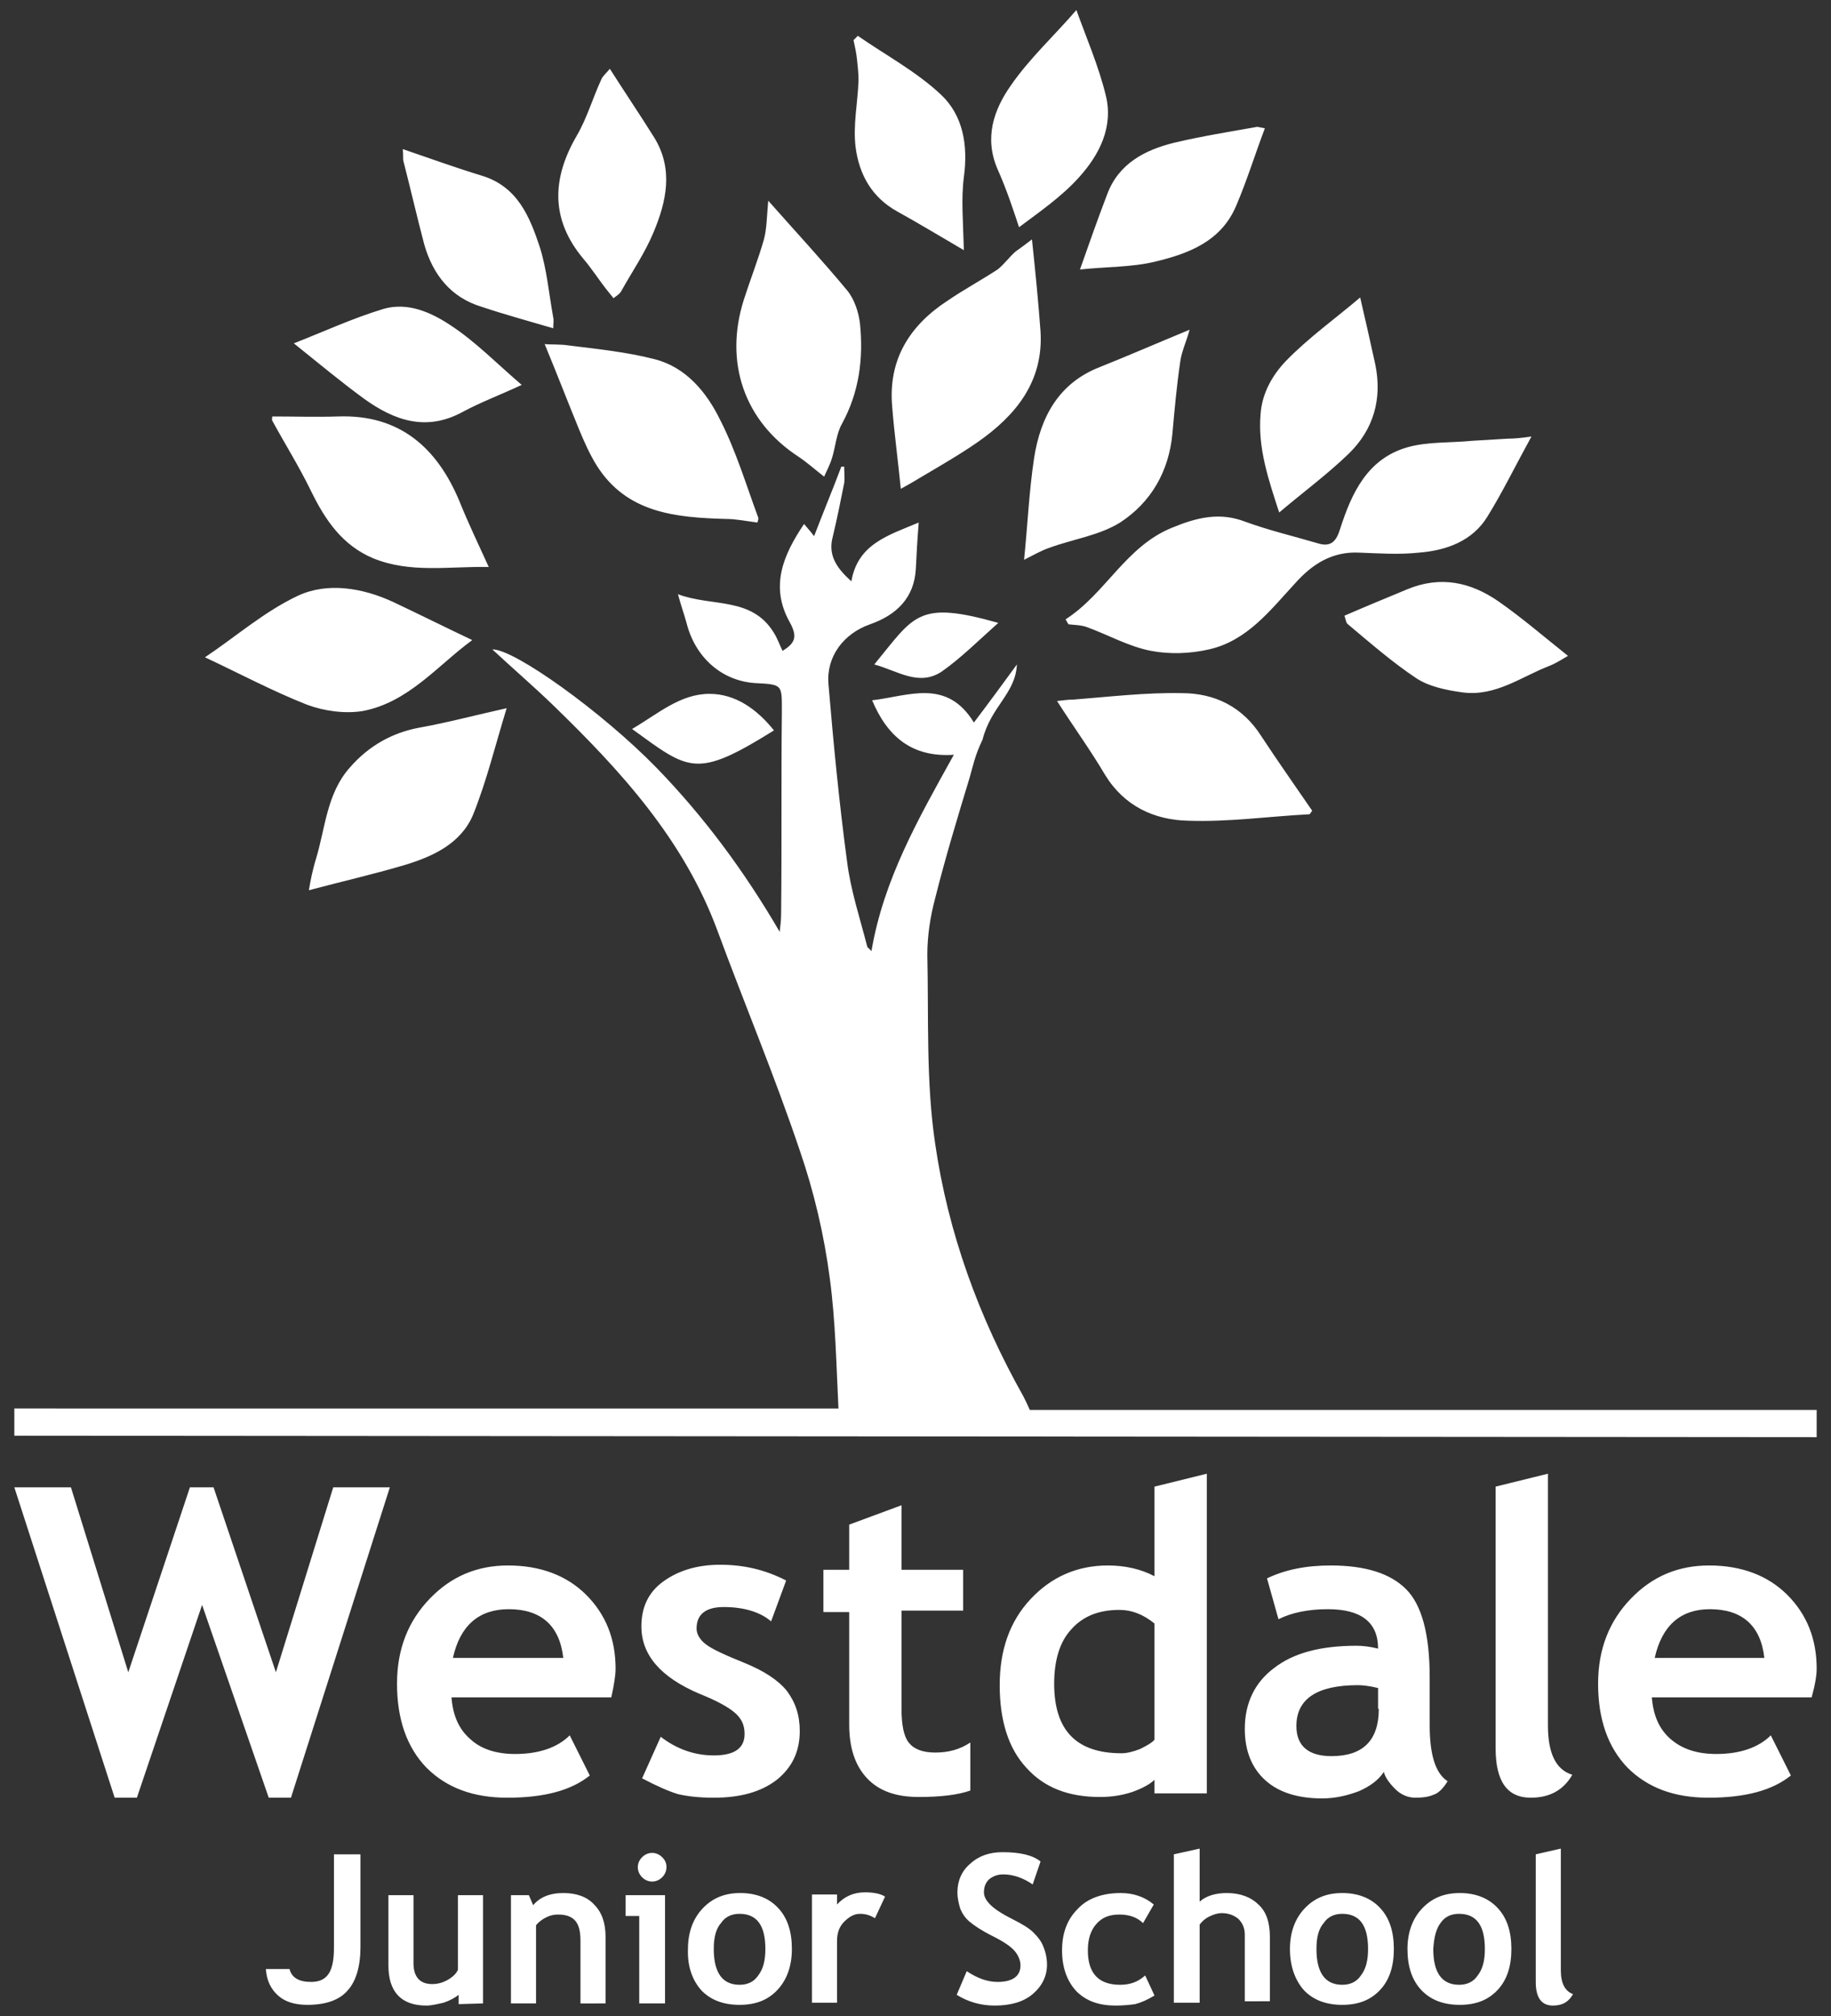
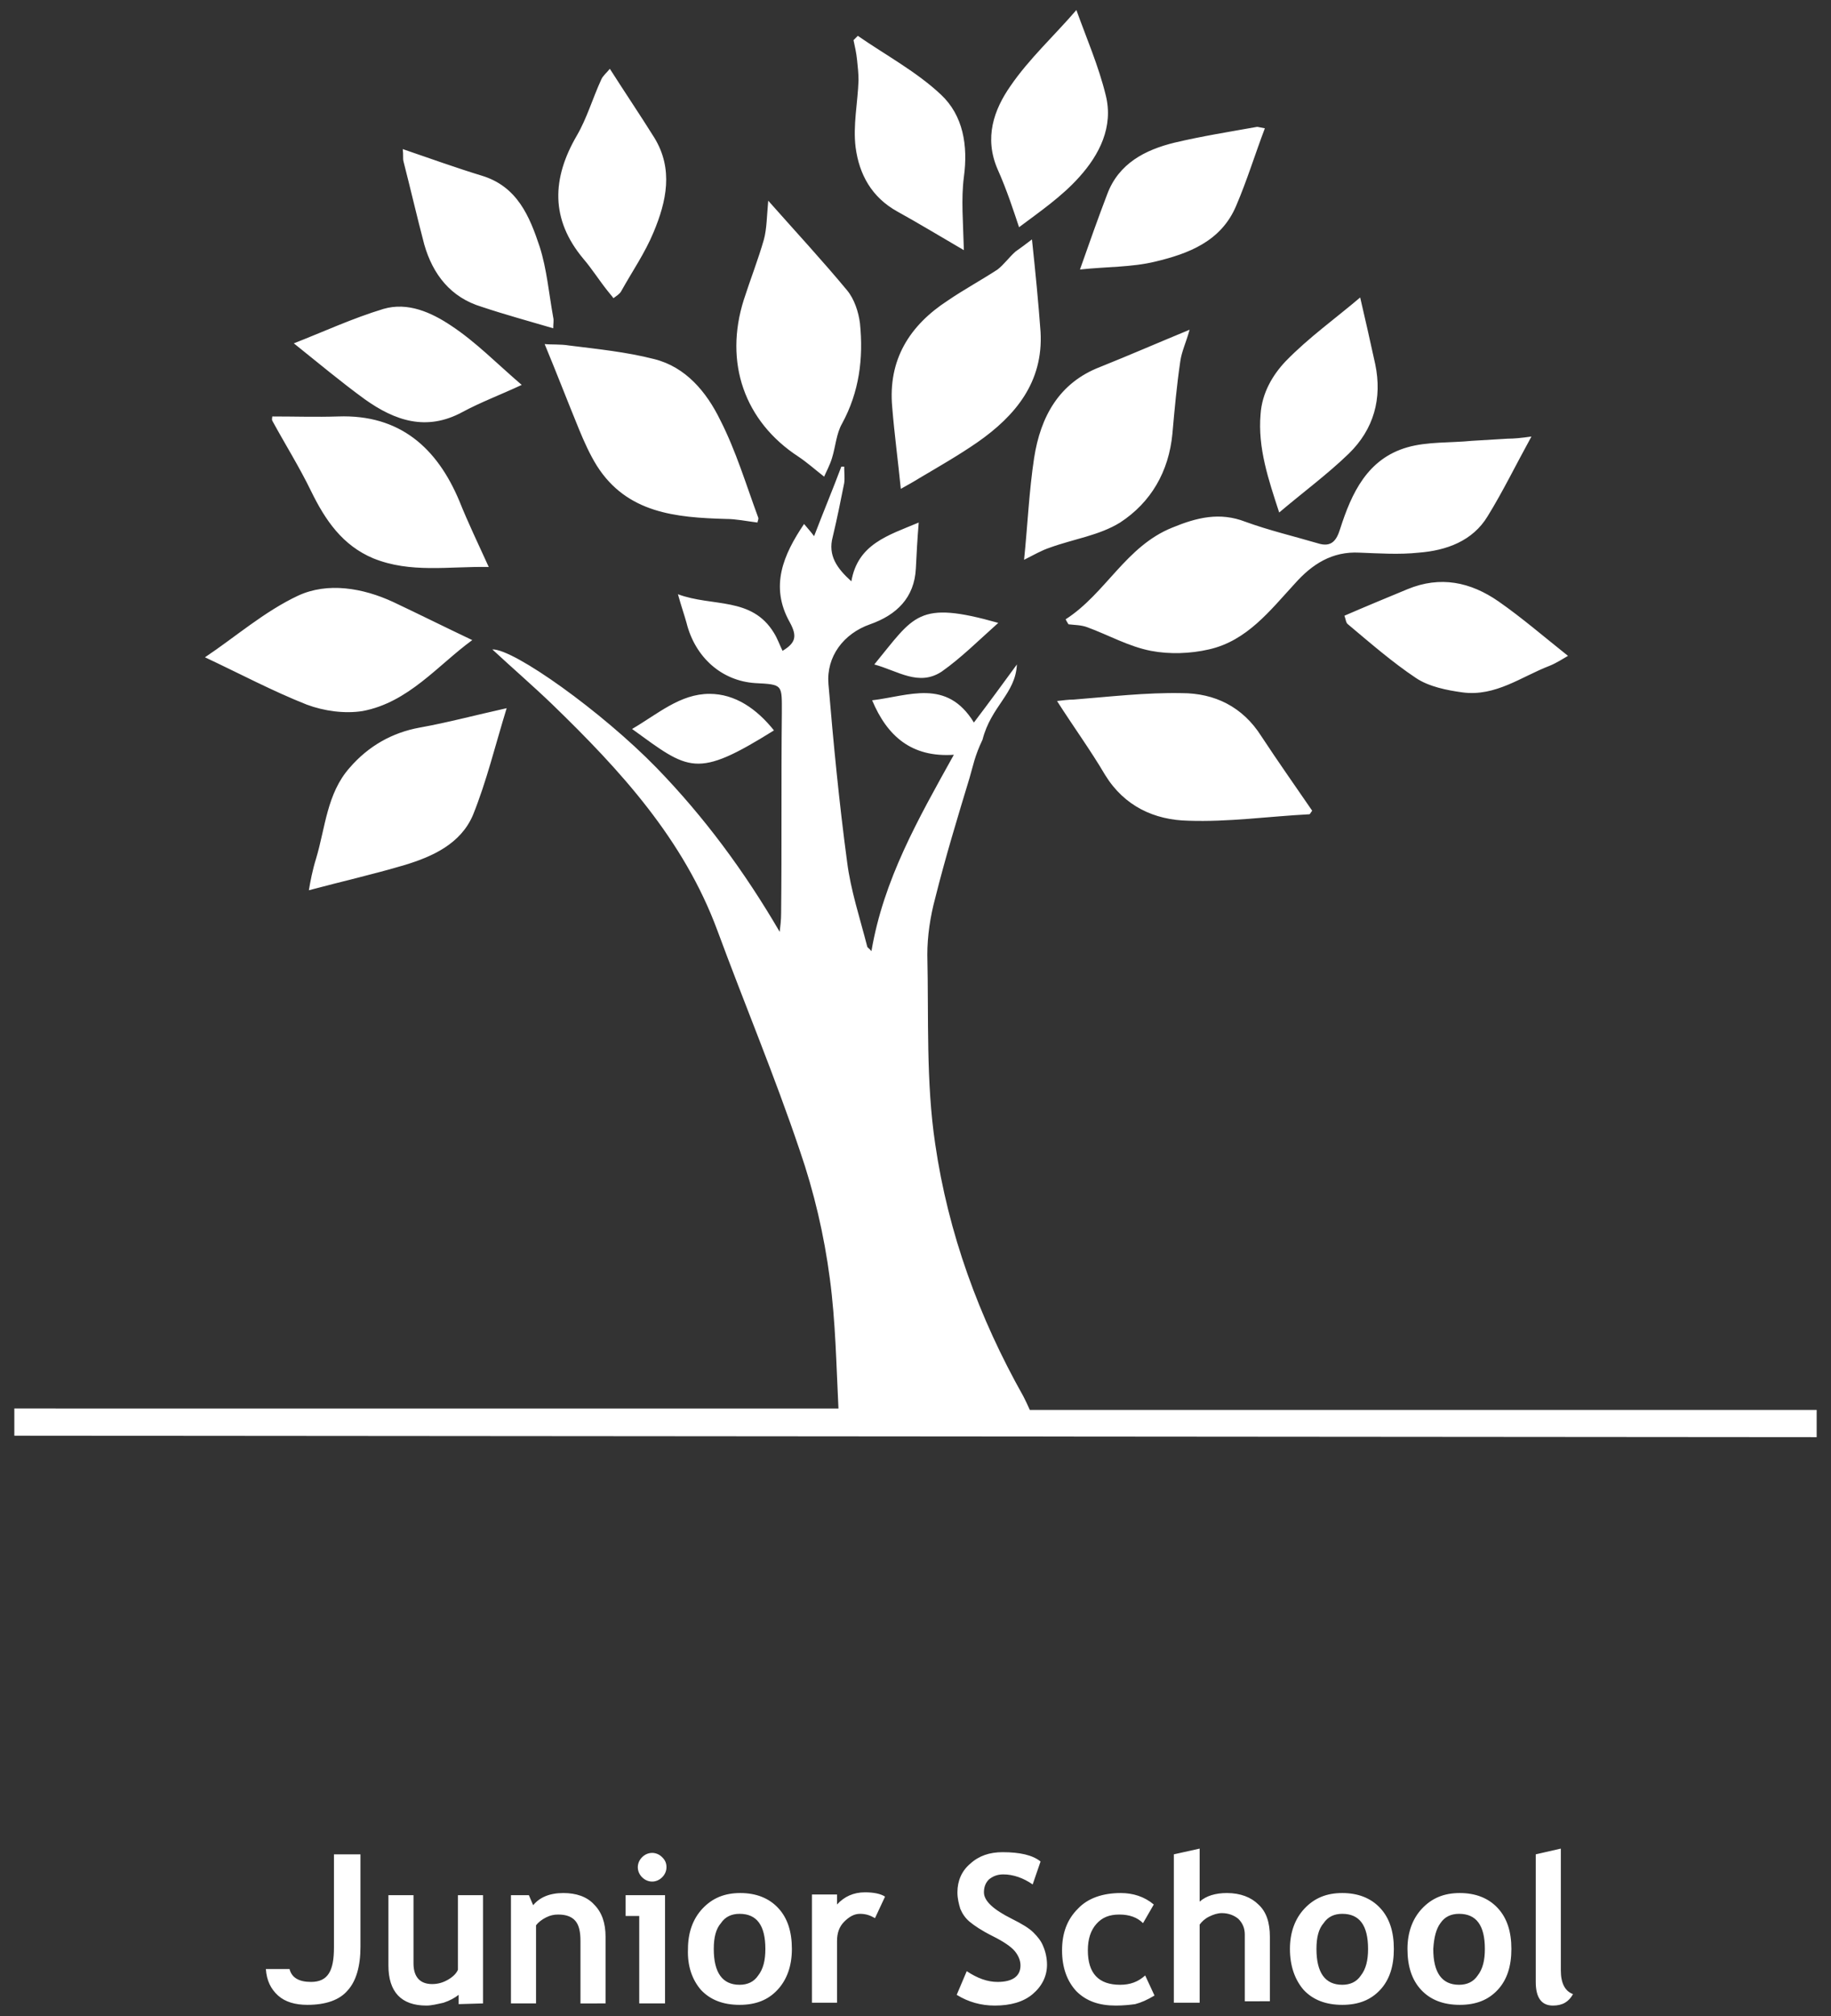
<svg xmlns="http://www.w3.org/2000/svg" version="1.1" id="Layer_1" x="0px" y="0px" viewBox="0 0 255.5 281.3" style="enable-background:new 0 0 255.5 281.3;" xml:space="preserve">
  <rect x="0" y="0" width="255.5" height="281.3" fill="#333333" stroke="none" />
  <style type="text/css">
	.st0{fill:#FFFFFF;}
</style>
  <g>
-     <path class="st0" d="M54.4,207.5h-7.9l-8,25.8l-8.7-25.8h-3.3l-8.6,25.8l-8-25.8H2l14,43.3h3.1l9.1-26.9l9.3,26.9h3.1L54.4,207.5z    M85.9,232.8c0-4.2-1.4-7.6-4.1-10.3c-2.7-2.7-6.4-4.1-10.9-4.1c-4.3,0-7.9,1.5-10.9,4.6c-3,3.1-4.6,7-4.6,11.9   c0,5,1.4,8.9,4.1,11.7c2.8,2.8,6.5,4.2,11.3,4.2c5.1,0,8.9-1,11.5-3.1l-2.8-5.6c-1.7,1.7-4.3,2.6-7.6,2.6c-2.7,0-4.8-0.7-6.3-2.1   c-1.6-1.4-2.4-3.3-2.6-5.8h22.3C85.7,235,85.9,233.7,85.9,232.8 M71,224.5c4.5,0,7.1,2.3,7.6,6.8H63.2   C64.2,226.8,66.8,224.5,71,224.5 M94.6,250.3c1.3,0.3,2.9,0.5,5,0.5c3.7,0,6.6-0.8,8.8-2.5c2.1-1.7,3.2-3.9,3.2-6.8   c0-2.2-0.6-4-1.8-5.6c-1.2-1.5-3.2-2.8-5.9-3.9c-2.7-1.1-4.5-1.9-5.4-2.6c-0.8-0.6-1.3-1.4-1.3-2.2c0-2,1.3-3,3.8-3   c2.8,0,5.1,0.7,6.6,2l2.1-5.7c-2.9-1.5-5.9-2.2-9.2-2.2c-3.2,0-5.8,0.8-7.9,2.3s-3.1,3.6-3.1,6.3c0,4,2.7,7.1,8.1,9.4   c2.5,1,4.1,1.9,5,2.7c0.9,0.8,1.3,1.7,1.3,2.9c0,2-1.4,3-4.3,3c-2.7,0-5.2-0.9-7.4-2.6l-2.6,5.8C91.7,249.2,93.3,249.9,94.6,250.3    M118.5,240.6c0,3.2,0.8,5.7,2.5,7.5c1.7,1.8,4.1,2.6,7.2,2.6c3.1,0,5.5-0.3,7.2-0.9v-6.7c-1.5,1-3.1,1.4-4.9,1.4s-3-0.5-3.7-1.4   c-0.7-0.9-1-2.5-1-4.7v-13.7h8.6V219h-8.6v-9l-7.3,2.7v6.3h-3.6v5.9h3.6L118.5,240.6L118.5,240.6z M168.4,250.2v-44.6l-7.3,1.8   v12.5c-1.9-1-4.1-1.5-6.5-1.5c-4.3,0-7.9,1.6-10.8,4.7c-2.9,3.1-4.3,7.1-4.3,12c0,4.9,1.2,8.8,3.7,11.5c2.5,2.8,5.9,4.1,10.3,4.1   c1.5,0,3-0.2,4.5-0.7c1.4-0.5,2.5-1.1,3.1-1.7v1.9H168.4L168.4,250.2z M161.1,242.7c-0.3,0.4-1,0.8-2,1.3c-1,0.4-1.9,0.6-2.6,0.6   c-6.3,0-9.4-3.2-9.4-9.7c0-3.3,0.8-5.9,2.4-7.6c1.6-1.8,3.8-2.7,6.7-2.7c1.7,0,3.3,0.6,4.9,1.9L161.1,242.7L161.1,242.7z    M194.7,249.6c0.8,0.8,1.8,1.2,2.8,1.2c1,0,1.8-0.1,2.5-0.4c0.7-0.2,1.4-0.9,2-1.9c-1.7-1.1-2.5-3.7-2.5-7.8V234   c0-6-1.1-10.1-3.3-12.3c-2.2-2.2-5.7-3.3-10.5-3.3c-3.5,0-6.4,0.6-8.9,1.8l1.6,5.7c1.8-0.9,4.1-1.4,6.9-1.4c4.6,0,7,1.8,7,5.5   c-1.2-0.3-2.2-0.4-3-0.4c-5,0-8.8,1-11.5,3.1c-2.7,2-4.1,4.9-4.1,8.5c0,3.1,1,5.5,2.9,7.2c1.9,1.7,4.6,2.5,7.9,2.5   c1.8,0,3.5-0.4,5.1-1c1.6-0.7,2.8-1.6,3.5-2.7C193.3,248,193.9,248.8,194.7,249.6 M192.4,238.4c0,4.4-2.2,6.6-6.6,6.6   c-3.2,0-4.9-1.4-4.9-4.2c0-3.8,2.9-5.7,8.6-5.7c0.6,0,1.6,0.1,2.8,0.4V238.4z M208.7,243.9c0,4.6,1.6,6.9,4.9,6.9   c2.7,0,4.6-1.1,5.8-3.2c-2.3-0.7-3.4-3-3.4-6.9v-35.1l-7.3,1.8L208.7,243.9L208.7,243.9z M253.5,232.8c0-4.2-1.4-7.6-4.1-10.3   s-6.4-4.1-10.9-4.1c-4.3,0-7.9,1.5-10.9,4.6c-3,3.1-4.6,7-4.6,11.9c0,5,1.4,8.9,4.1,11.7c2.8,2.8,6.5,4.2,11.3,4.2   c5.1,0,8.9-1,11.5-3.1l-2.8-5.6c-1.7,1.7-4.3,2.6-7.6,2.6c-2.7,0-4.8-0.7-6.4-2.1c-1.6-1.4-2.4-3.3-2.6-5.8h22.3   C253.3,235,253.5,233.7,253.5,232.8 M238.6,224.5c4.5,0,7.1,2.3,7.6,6.8h-15.3C231.9,226.8,234.5,224.5,238.6,224.5" />
    <path class="st0" d="M38.8,278.4c1,0.9,2.4,1.3,4.1,1.3c2.6,0,4.5-0.7,5.6-2c1.2-1.3,1.8-3.4,1.8-6.1v-12.9h-3.7v13   c0,1.6-0.2,2.8-0.7,3.6c-0.5,0.8-1.3,1.2-2.5,1.2c-1.7,0-2.7-0.6-3-1.8h-3.3C37.2,276.3,37.8,277.5,38.8,278.4 M67.4,279.5v-15.1   h-3.5v10.4c-0.2,0.5-0.7,1-1.4,1.4c-0.7,0.4-1.4,0.6-2.2,0.6c-1.7,0-2.6-1-2.6-2.9v-9.5h-3.5v9.8c0,3.7,1.8,5.6,5.3,5.6   c0.7,0,1.5-0.2,2.4-0.4c0.9-0.3,1.6-0.7,2.1-1.1v1.3L67.4,279.5L67.4,279.5z M84.5,279.5v-9.3c0-1.9-0.5-3.4-1.6-4.5   c-1-1.1-2.5-1.6-4.3-1.6c-1.9,0-3.3,0.6-4.2,1.7l-0.6-1.4h-2.5v15.1h3.5v-10.9c0.3-0.4,0.8-0.8,1.4-1.1c0.6-0.3,1.1-0.4,1.7-0.4   c1.1,0,1.9,0.3,2.4,0.9c0.5,0.6,0.7,1.5,0.7,2.8v8.7L84.5,279.5L84.5,279.5z M89.6,259.1c-0.4,0.4-0.6,0.9-0.6,1.4s0.2,1,0.6,1.4   c0.4,0.4,0.9,0.6,1.4,0.6s1-0.2,1.4-0.6c0.4-0.4,0.6-0.9,0.6-1.4c0-0.6-0.2-1-0.6-1.4c-0.4-0.4-0.9-0.6-1.4-0.6   S90,258.7,89.6,259.1 M92.8,279.5v-15.1h-5.5v2.9h1.9v12.2L92.8,279.5L92.8,279.5z M97.8,277.6c1.3,1.4,3.1,2.1,5.4,2.1   c2.3,0,4-0.7,5.3-2.1c1.3-1.4,2-3.3,2-5.7c0-2.4-0.6-4.3-1.9-5.7c-1.3-1.4-3.1-2.1-5.3-2.1c-2.2,0-3.9,0.7-5.3,2.2   c-1.3,1.4-2,3.3-2,5.6C95.9,274.3,96.6,276.2,97.8,277.6 M100.6,268.3c0.6-0.9,1.5-1.3,2.6-1.3c2.4,0,3.6,1.6,3.6,4.9   c0,1.6-0.3,2.8-1,3.7c-0.6,0.9-1.5,1.3-2.6,1.3c-2.4,0-3.6-1.7-3.6-5C99.6,270.3,99.9,269.1,100.6,268.3 M123.5,264.6   c-0.6-0.4-1.6-0.6-2.8-0.6c-1.6,0-2.9,0.6-3.9,1.7v-1.4h-3.5v15.1h3.5v-8.6c0-1.1,0.3-2,1-2.7s1.4-1.1,2.2-1.1   c0.8,0,1.4,0.2,2.1,0.6L123.5,264.6z M138.8,279.8c2.2,0,4-0.5,5.3-1.6c1.3-1.1,2-2.5,2-4.1c0-0.9-0.2-1.8-0.5-2.5   c-0.3-0.8-0.8-1.4-1.4-2c-0.6-0.6-1.6-1.2-3-1.9c-2.6-1.3-3.9-2.5-3.9-3.7c0-0.7,0.2-1.3,0.7-1.8c0.5-0.4,1.1-0.7,2-0.7   c1.4,0,2.8,0.5,4.1,1.4l1.1-3.2c-1.1-0.9-2.9-1.3-5.3-1.3c-1.8,0-3.3,0.5-4.5,1.6c-1.2,1-1.8,2.4-1.8,4c0,0.9,0.2,1.6,0.4,2.3   c0.3,0.7,0.7,1.3,1.3,1.8c0.6,0.5,1.6,1.2,3.2,2c1.6,0.8,2.6,1.5,3.1,2.1c0.5,0.6,0.8,1.3,0.8,2c0,1.5-1.1,2.3-3.2,2.3   c-1.4,0-2.8-0.5-4.3-1.5l-1.4,3.3C135.1,279.3,136.9,279.8,138.8,279.8 M156.4,264.1c-2.5,0-4.6,0.7-6,2.2   c-1.5,1.5-2.2,3.4-2.2,5.8c0,2.4,0.7,4.3,2,5.7c1.4,1.4,3.2,2,5.5,2c1,0,2-0.1,2.7-0.2c0.8-0.2,1.7-0.6,2.7-1.2l-1.3-2.8   c-1,0.9-2.1,1.3-3.5,1.3c-3,0-4.5-1.6-4.5-4.8c0-1.6,0.4-2.8,1.2-3.7c0.8-0.9,1.8-1.3,3.2-1.3c1.4,0,2.5,0.4,3.3,1.2l1.5-2.6   C159.7,264.6,158.1,264.1,156.4,264.1 M177.2,279.5v-9.3c0-2-0.5-3.5-1.6-4.5c-1-1-2.5-1.6-4.4-1.6c-1.6,0-2.9,0.4-3.8,1.2v-7.4   l-3.6,0.8v20.7h3.6v-10.9c0.3-0.4,0.7-0.8,1.3-1.1c0.6-0.3,1.2-0.5,1.8-0.5c0.9,0,1.7,0.3,2.3,0.8c0.6,0.6,0.9,1.3,0.9,2.2v9.3   H177.2z M181.9,277.6c1.3,1.4,3.1,2.1,5.4,2.1c2.3,0,4-0.7,5.3-2.1c1.3-1.4,1.9-3.3,1.9-5.7c0-2.4-0.6-4.3-1.9-5.7   c-1.3-1.4-3.1-2.1-5.3-2.1c-2.2,0-3.9,0.7-5.3,2.2c-1.3,1.4-2,3.3-2,5.6C180,274.3,180.7,276.2,181.9,277.6 M184.7,268.3   c0.6-0.9,1.5-1.3,2.6-1.3c2.4,0,3.6,1.6,3.6,4.9c0,1.6-0.3,2.8-1,3.7c-0.6,0.9-1.5,1.3-2.6,1.3c-2.4,0-3.6-1.7-3.6-5   C183.7,270.3,184,269.1,184.7,268.3 M198.3,277.6c1.3,1.4,3.1,2.1,5.4,2.1c2.3,0,4-0.7,5.3-2.1c1.3-1.4,1.9-3.3,1.9-5.7   c0-2.4-0.6-4.3-1.9-5.7c-1.3-1.4-3.1-2.1-5.3-2.1c-2.2,0-3.9,0.7-5.3,2.2c-1.3,1.4-2,3.3-2,5.6C196.4,274.3,197,276.2,198.3,277.6    M201,268.3c0.6-0.9,1.5-1.3,2.6-1.3c2.4,0,3.6,1.6,3.6,4.9c0,1.6-0.3,2.8-1,3.7c-0.6,0.9-1.5,1.3-2.6,1.3c-2.4,0-3.6-1.7-3.6-5   C200.1,270.3,200.4,269.1,201,268.3 M214.3,276.5c0,2.2,0.8,3.3,2.4,3.3c1.3,0,2.2-0.5,2.8-1.6c-1.1-0.4-1.7-1.5-1.7-3.3v-17   l-3.5,0.8V276.5z" />
    <path class="st0" d="M99,96.8c-4.1,0-7.2,2.8-10.8,4.9c8,5.8,8.9,7,19.8,0.2C105.6,98.9,102.6,96.8,99,96.8 M253.5,200.5v-3.8   H143.7c-0.3-0.7-0.6-1.3-0.9-1.9c-6.2-11-10.5-22.8-12.3-35.2c-1.3-8.7-0.9-17.6-1.1-26.4c0-2.6,0.4-5.3,1.1-7.9   c1.4-5.6,3.1-11.2,4.8-16.8c0.5-1.7,0.7-3,1.8-5.3c1.2-4.7,4.6-6.4,4.8-10.5c-1.9,2.6-3.8,5.2-6,8.1c-3.8-6.2-9.1-3.7-14.2-3.1   c2.1,5,5.5,8,11.4,7.6c-5,9-9.8,17.4-11.5,27.4c-0.3-0.4-0.6-0.5-0.6-0.7c-1-3.9-2.3-7.8-2.8-11.8c-1.1-8.2-1.9-16.5-2.6-24.8   c-0.3-3.8,2.1-7,5.8-8.3c3.7-1.3,6.2-3.7,6.4-7.8c0.1-2,0.2-4,0.4-6.4c-4.3,1.8-8.5,3-9.4,8.2c-2-1.8-3.3-3.6-2.6-6.2   c0.6-2.5,1.1-5,1.6-7.5c0.1-0.7,0-1.5,0-2.3c-0.1,0-0.3,0-0.4,0c-1.2,3.2-2.5,6.3-3.8,9.7c-0.6-0.8-1-1.2-1.4-1.7   c-2.9,4.3-4.8,8.7-2,13.7c1.1,2,0.8,2.9-1,4c-0.4-0.8-0.7-1.7-1.2-2.5c-3.1-5.1-8.6-3.6-13.4-5.4c0.5,1.8,0.9,2.9,1.2,4   c1.2,4.8,4.9,8.1,9.6,8.4c3.9,0.2,3.7,0.2,3.7,4.2c-0.1,9.3,0,18.6-0.1,27.9c0,0.9-0.1,1.8-0.2,2.6c-4.9-8.4-10.5-16-17.2-22.9   c-7.6-7.8-19.9-16.6-22.9-16.5c2.8,2.6,5.7,5.1,8.4,7.7c9.5,9.2,18.3,18.8,23,31.5c3.8,10.3,8,20.3,11.5,30.7   c2,5.8,3.4,11.8,4.2,17.9c0.8,6,0.9,12.1,1.2,18.1H2v3.8L253.5,200.5L253.5,200.5z M216.2,92.9c1-0.4,1.9-1,2.6-1.4   c-3.4-2.7-6.4-5.3-9.7-7.6c-3.9-2.7-8.1-3.6-12.7-1.7c-2.9,1.2-5.8,2.4-8.8,3.7c0.2,0.5,0.2,1,0.5,1.2c3.1,2.6,6.2,5.3,9.5,7.5   c1.8,1.2,4.3,1.7,6.5,2C208.7,97.2,212.3,94.4,216.2,92.9 M149.8,97.6c-0.7,0-1.4,0.1-2.3,0.2c2.3,3.6,4.7,6.9,6.7,10.3   c2.7,4.4,6.9,6.3,11.6,6.4c5.6,0.2,11.2-0.6,16.9-0.9c0.1,0,0.1-0.1,0.4-0.5c-2.4-3.5-4.8-6.9-7.1-10.4c-2.6-4.1-6.5-6-11.1-6   C159.9,96.6,154.9,97.2,149.8,97.6 M207.6,72c2.1-3.4,3.9-7.1,6.1-11.1c-1.4,0.2-2.4,0.3-3.3,0.3c-1.7,0.1-3.3,0.2-5,0.3   c-3,0.3-6.2,0.1-9,0.9c-5.6,1.6-7.8,6.4-9.4,11.4c-0.5,1.6-1.2,2.6-3.1,2c-3.4-1-6.8-1.8-10.1-3c-3.6-1.4-6.8-0.6-10.2,0.8   c-6.5,2.6-9.3,9.2-14.9,12.8c0.1,0.2,0.2,0.4,0.4,0.7c0.9,0.1,1.8,0.1,2.6,0.4c3,1.1,5.8,2.7,8.9,3.3c2.6,0.5,5.5,0.4,8.1-0.2   c5.3-1.2,8.5-5.4,12-9.2c2.4-2.7,5.2-4.5,9-4.3c2.7,0.1,5.5,0.3,8.3,0C201.8,76.8,205.5,75.5,207.6,72 M188.2,63.3   c3.5-3.4,4.7-7.7,3.7-12.5c-0.7-3.2-1.4-6.3-2.1-9.3c-3.4,2.9-7.2,5.6-10.4,8.9c-1.8,1.9-3.3,4.4-3.5,7.4   c-0.4,4.7,1.1,9.1,2.6,13.7C181.8,68.7,185.2,66.2,188.2,63.3 M172.5,28.7c1.5-3.5,2.6-7.1,4-10.8c-0.6-0.1-0.9-0.2-1.1-0.2   c-3.9,0.7-7.7,1.3-11.5,2.2c-4.1,1-7.8,2.9-9.4,7.2c-1.3,3.4-2.5,6.8-3.8,10.5c3.7-0.4,7.2-0.3,10.5-1.1   C165.8,35.4,170.4,33.7,172.5,28.7 M150.6,24.7c2.8-3.1,4.8-7,3.7-11.4c-1-4.1-2.7-8-4.1-11.9c-3.1,3.6-6.6,6.8-9.2,10.6   c-2.3,3.3-3.7,7.2-1.8,11.6c1.3,2.9,2.3,6,3,8.1C145,29.6,148.2,27.4,150.6,24.7 M144.3,63.9c-0.7,4.6-0.9,9.3-1.4,14.2   c1.4-0.7,2.4-1.3,3.6-1.7c3.3-1.2,6.9-1.7,9.8-3.5c4.3-2.8,6.8-7.1,7.3-12.4c0.3-3.4,0.6-6.7,1.1-10.1c0.2-1.4,0.8-2.6,1.3-4.4   c-4.6,1.9-8.5,3.6-12.5,5.2C147.8,53.4,145.2,58.1,144.3,63.9 M139.3,86.9c-11.3-3.2-11.7-1-17.3,5.8c3.3,0.9,6.2,3.1,9.4,1   C134.1,91.8,136.5,89.4,139.3,86.9 M125.7,68.2c0.9-0.5,1.8-1,2.6-1.5c2.7-1.6,5.5-3.2,8.1-5c5.3-3.7,9.2-8.4,8.8-15.4   c-0.3-4.1-0.7-8.2-1.2-12.9c-0.9,0.7-1.6,1.2-2.3,1.7c-0.9,0.8-1.6,1.8-2.5,2.5c-2.3,1.5-4.7,2.8-6.9,4.3   c-5.4,3.5-8.4,8.3-7.8,14.9C124.8,60.5,125.3,64.2,125.7,68.2 M134.5,24.7c0.6-4.4-0.1-8.6-3.2-11.5c-3.4-3.2-7.7-5.5-11.6-8.2   c-0.2,0.2-0.4,0.4-0.6,0.6c0.2,0.9,0.4,1.8,0.5,2.8c0.1,0.9,0.2,1.9,0.2,2.8c-0.1,3.1-0.8,6.3-0.4,9.4c0.5,3.7,2.2,6.9,5.8,8.9   c2.9,1.6,5.7,3.3,9.3,5.4C134.4,31,134.1,27.8,134.5,24.7 M120,45.1c-0.2-1.6-0.8-3.4-1.8-4.6c-3.4-4.1-7.1-8.1-11-12.5   c-0.2,2.2-0.2,3.9-0.6,5.4c-0.8,2.8-1.9,5.6-2.8,8.4c-2.8,8.8,0.1,17,7.6,21.9c1.2,0.8,2.2,1.7,3.6,2.8c0.3-0.7,0.8-1.6,1.1-2.6   c0.5-1.6,0.6-3.4,1.4-4.8C119.9,54.7,120.5,50,120,45.1 M105.8,72.2c-1.7-4.6-3.1-9.3-5.3-13.6c-1.9-3.9-4.8-7.4-9.2-8.5   c-3.9-1-7.9-1.4-11.9-1.9c-1.2-0.2-2.5-0.1-3.4-0.2c1.7,4.1,3.2,8,4.8,11.9c0.7,1.7,1.5,3.5,2.5,5.1c4.2,6.6,11,7.2,18,7.4   c1.4,0,2.8,0.3,4.4,0.5C105.7,72.7,105.9,72.4,105.8,72.2 M91.2,32.4c1.8-4.3,2.8-8.8,0.1-13.2c-2-3.2-4.1-6.3-6.2-9.6   c-0.4,0.5-1,1-1.2,1.5c-1.2,2.6-2,5.4-3.4,7.8c-3.5,6-3.7,11.7,0.9,17.2c1.2,1.4,2.2,3,3.4,4.5c0.3,0.4,0.6,0.7,0.8,1   c0.4-0.3,0.9-0.6,1.1-1C88.2,37.9,90,35.3,91.2,32.4 M77.2,45.8c0-0.7,0.1-1.1,0-1.5c-0.6-3.3-0.9-6.8-1.9-9.9   c-1.4-4.2-3.1-8.4-8.1-9.9c-3.6-1.1-7.2-2.4-11-3.7c0.1,0.8,0,1.3,0.1,1.7c1,3.9,1.9,7.8,2.9,11.6c1.2,4.2,3.7,7.4,8,8.7   C70.5,43.9,73.8,44.8,77.2,45.8 M62.9,45.4c-2.7-1.8-6-3.3-9.4-2.3c-4.3,1.3-8.4,3.2-12.5,4.8c3.5,2.8,6.6,5.4,9.9,7.8   c4.2,3,8.6,4.5,13.6,1.8c2.6-1.4,5.3-2.4,8.3-3.8C69.3,50.7,66.4,47.7,62.9,45.4 M38,58.1c0,0.1-0.1,0.4,0,0.6   c1.8,3.3,3.8,6.5,5.4,9.8c2,4.1,4.4,7.6,8.7,9.4c5.2,2.1,10.5,1.1,16.1,1.2c-1.5-3.3-2.9-6.2-4.1-9.2c-3.1-7.4-8.3-12.1-16.9-11.8   C44.1,58.2,41.2,58.1,38,58.1 M48.8,107.1c-3.2,3.6-3.4,8.4-4.7,12.7c-0.5,1.6-0.8,3.2-1,4.4c4.5-1.2,8.9-2.2,13.3-3.5   c4-1.2,7.9-3,9.6-7c1.9-4.7,3.1-9.7,4.7-14.9c-4.5,1-8.2,2-12.1,2.7C54.7,102.2,51.4,104.1,48.8,107.1 M42.8,98.3   c2.4,0.9,5.3,1.3,7.8,0.9c6.4-1.2,10.5-6.4,15.3-9.9c-3.8-1.8-7.4-3.6-11-5.3c-4.3-2-9.2-2.8-13.3-0.9c-4.7,2.2-8.8,5.8-13,8.6   C33.5,94,38,96.4,42.8,98.3" />
  </g>
</svg>